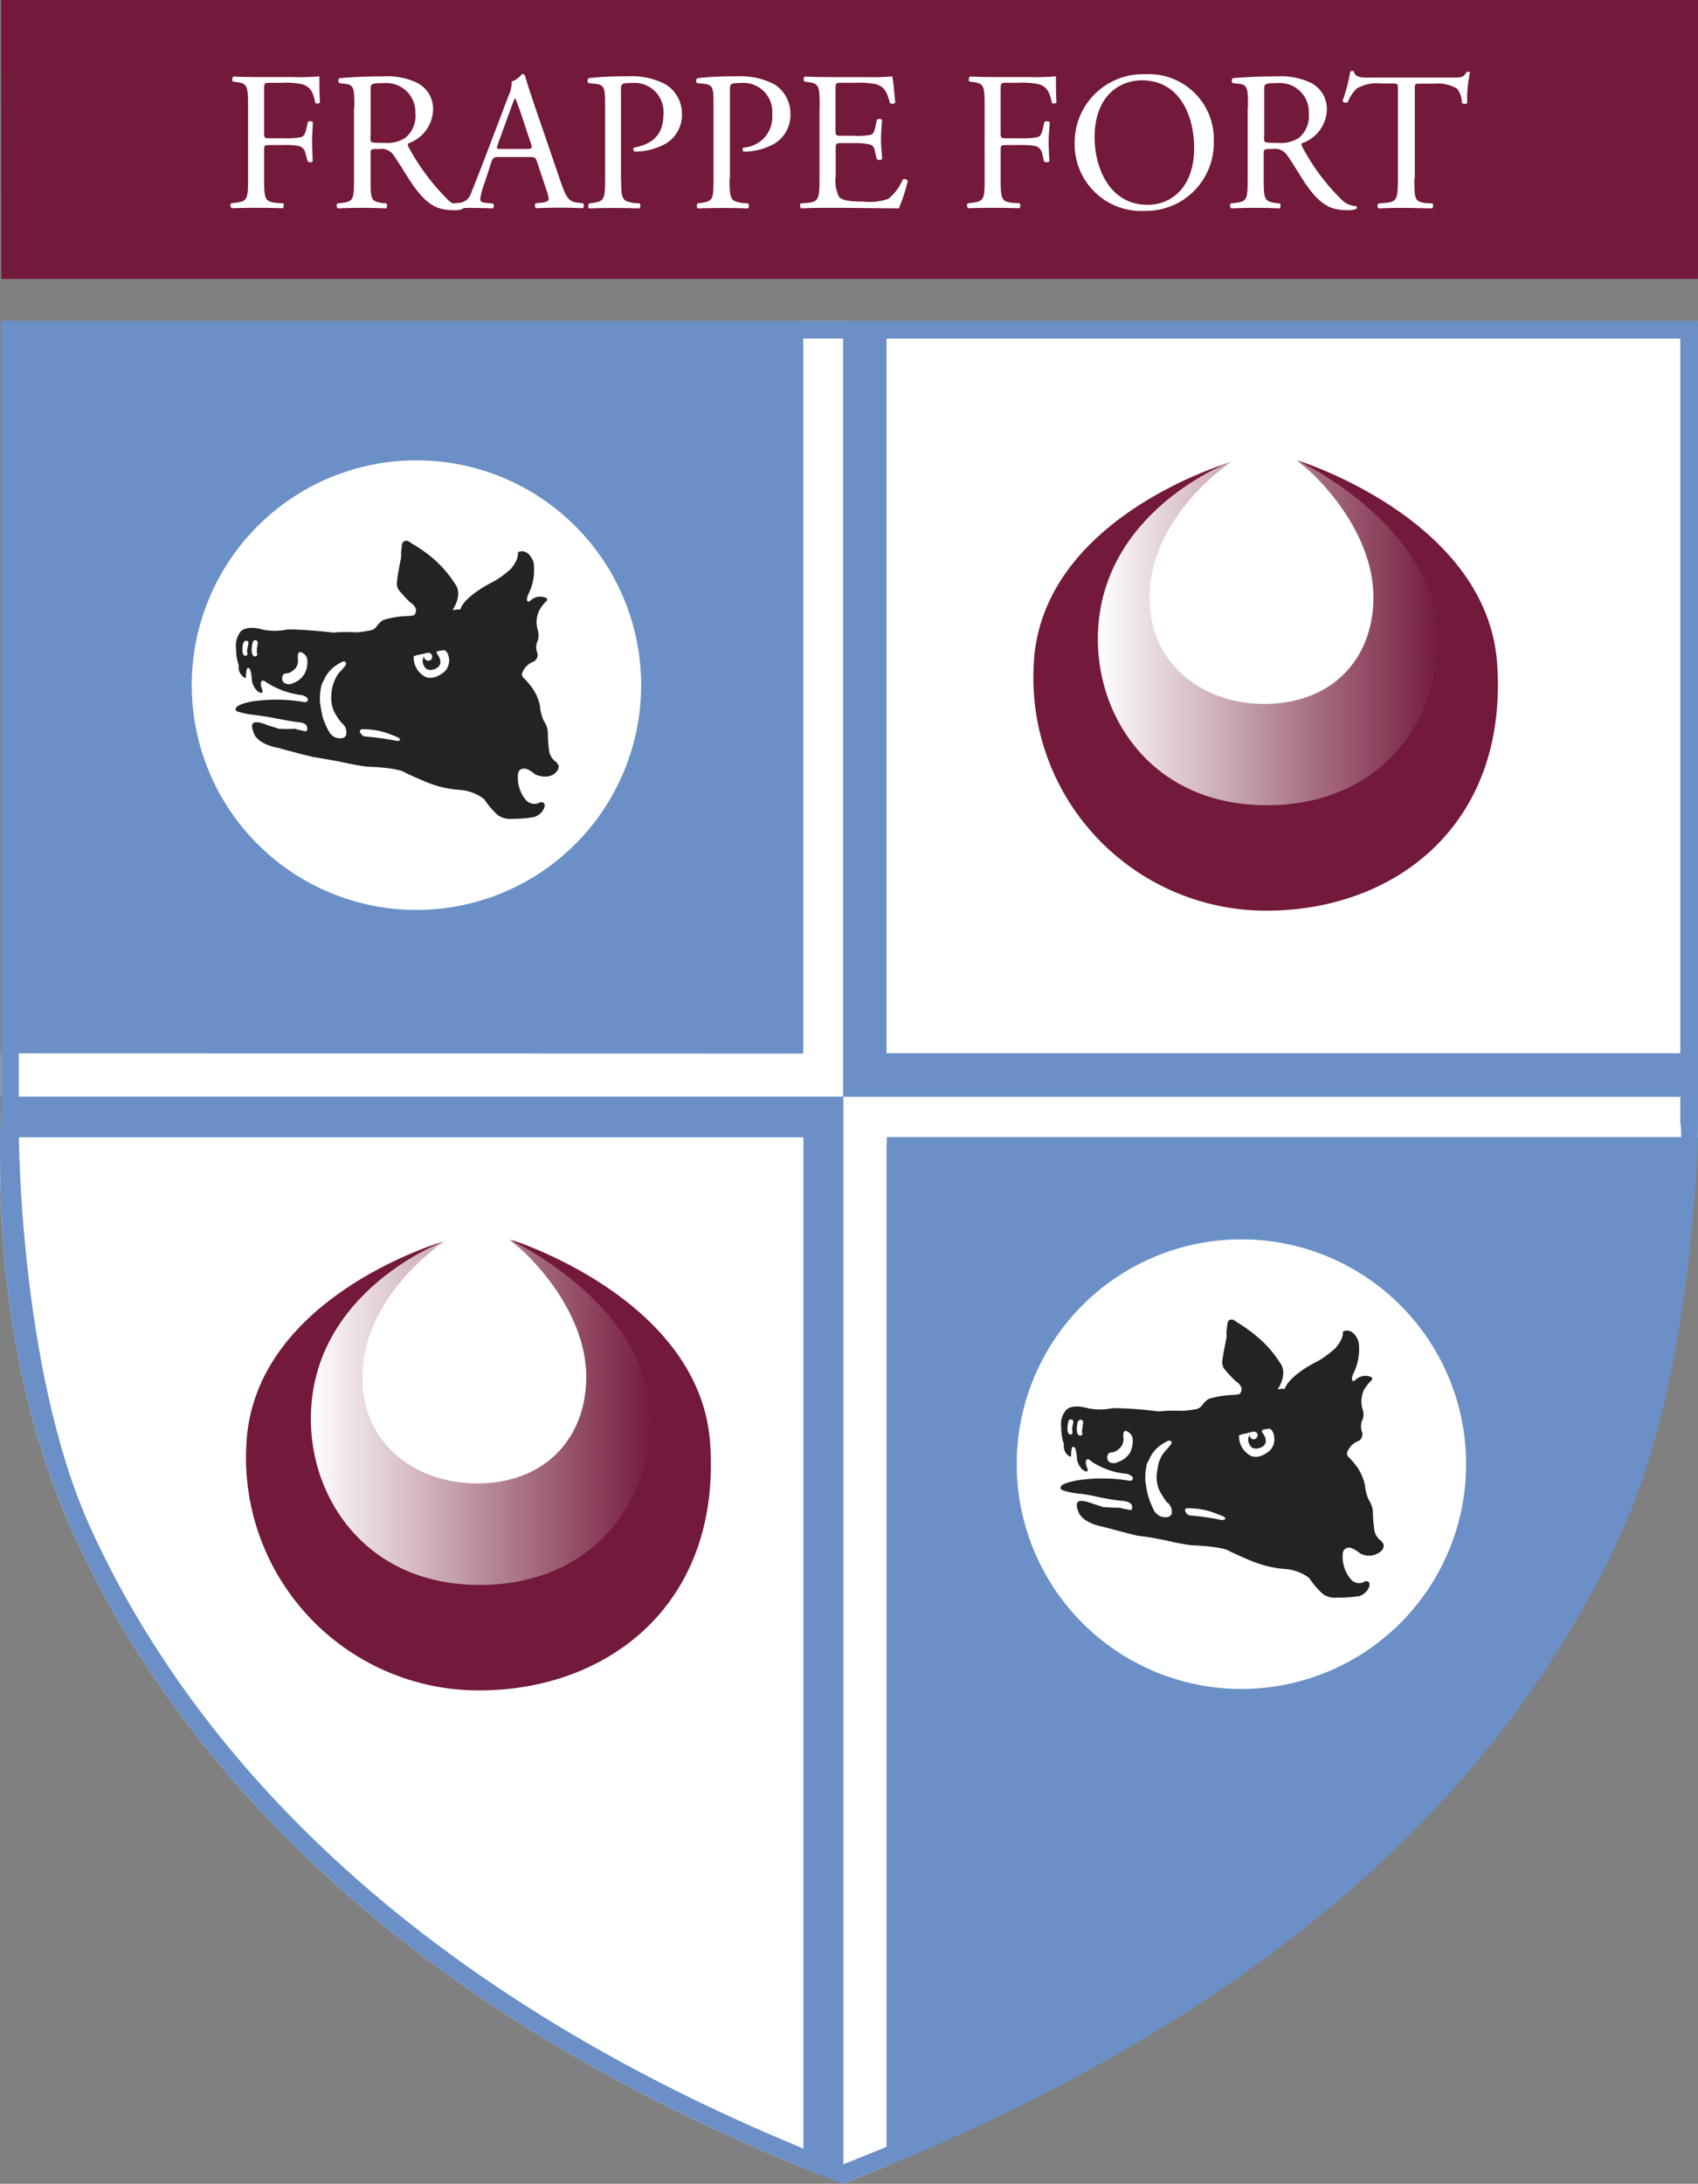
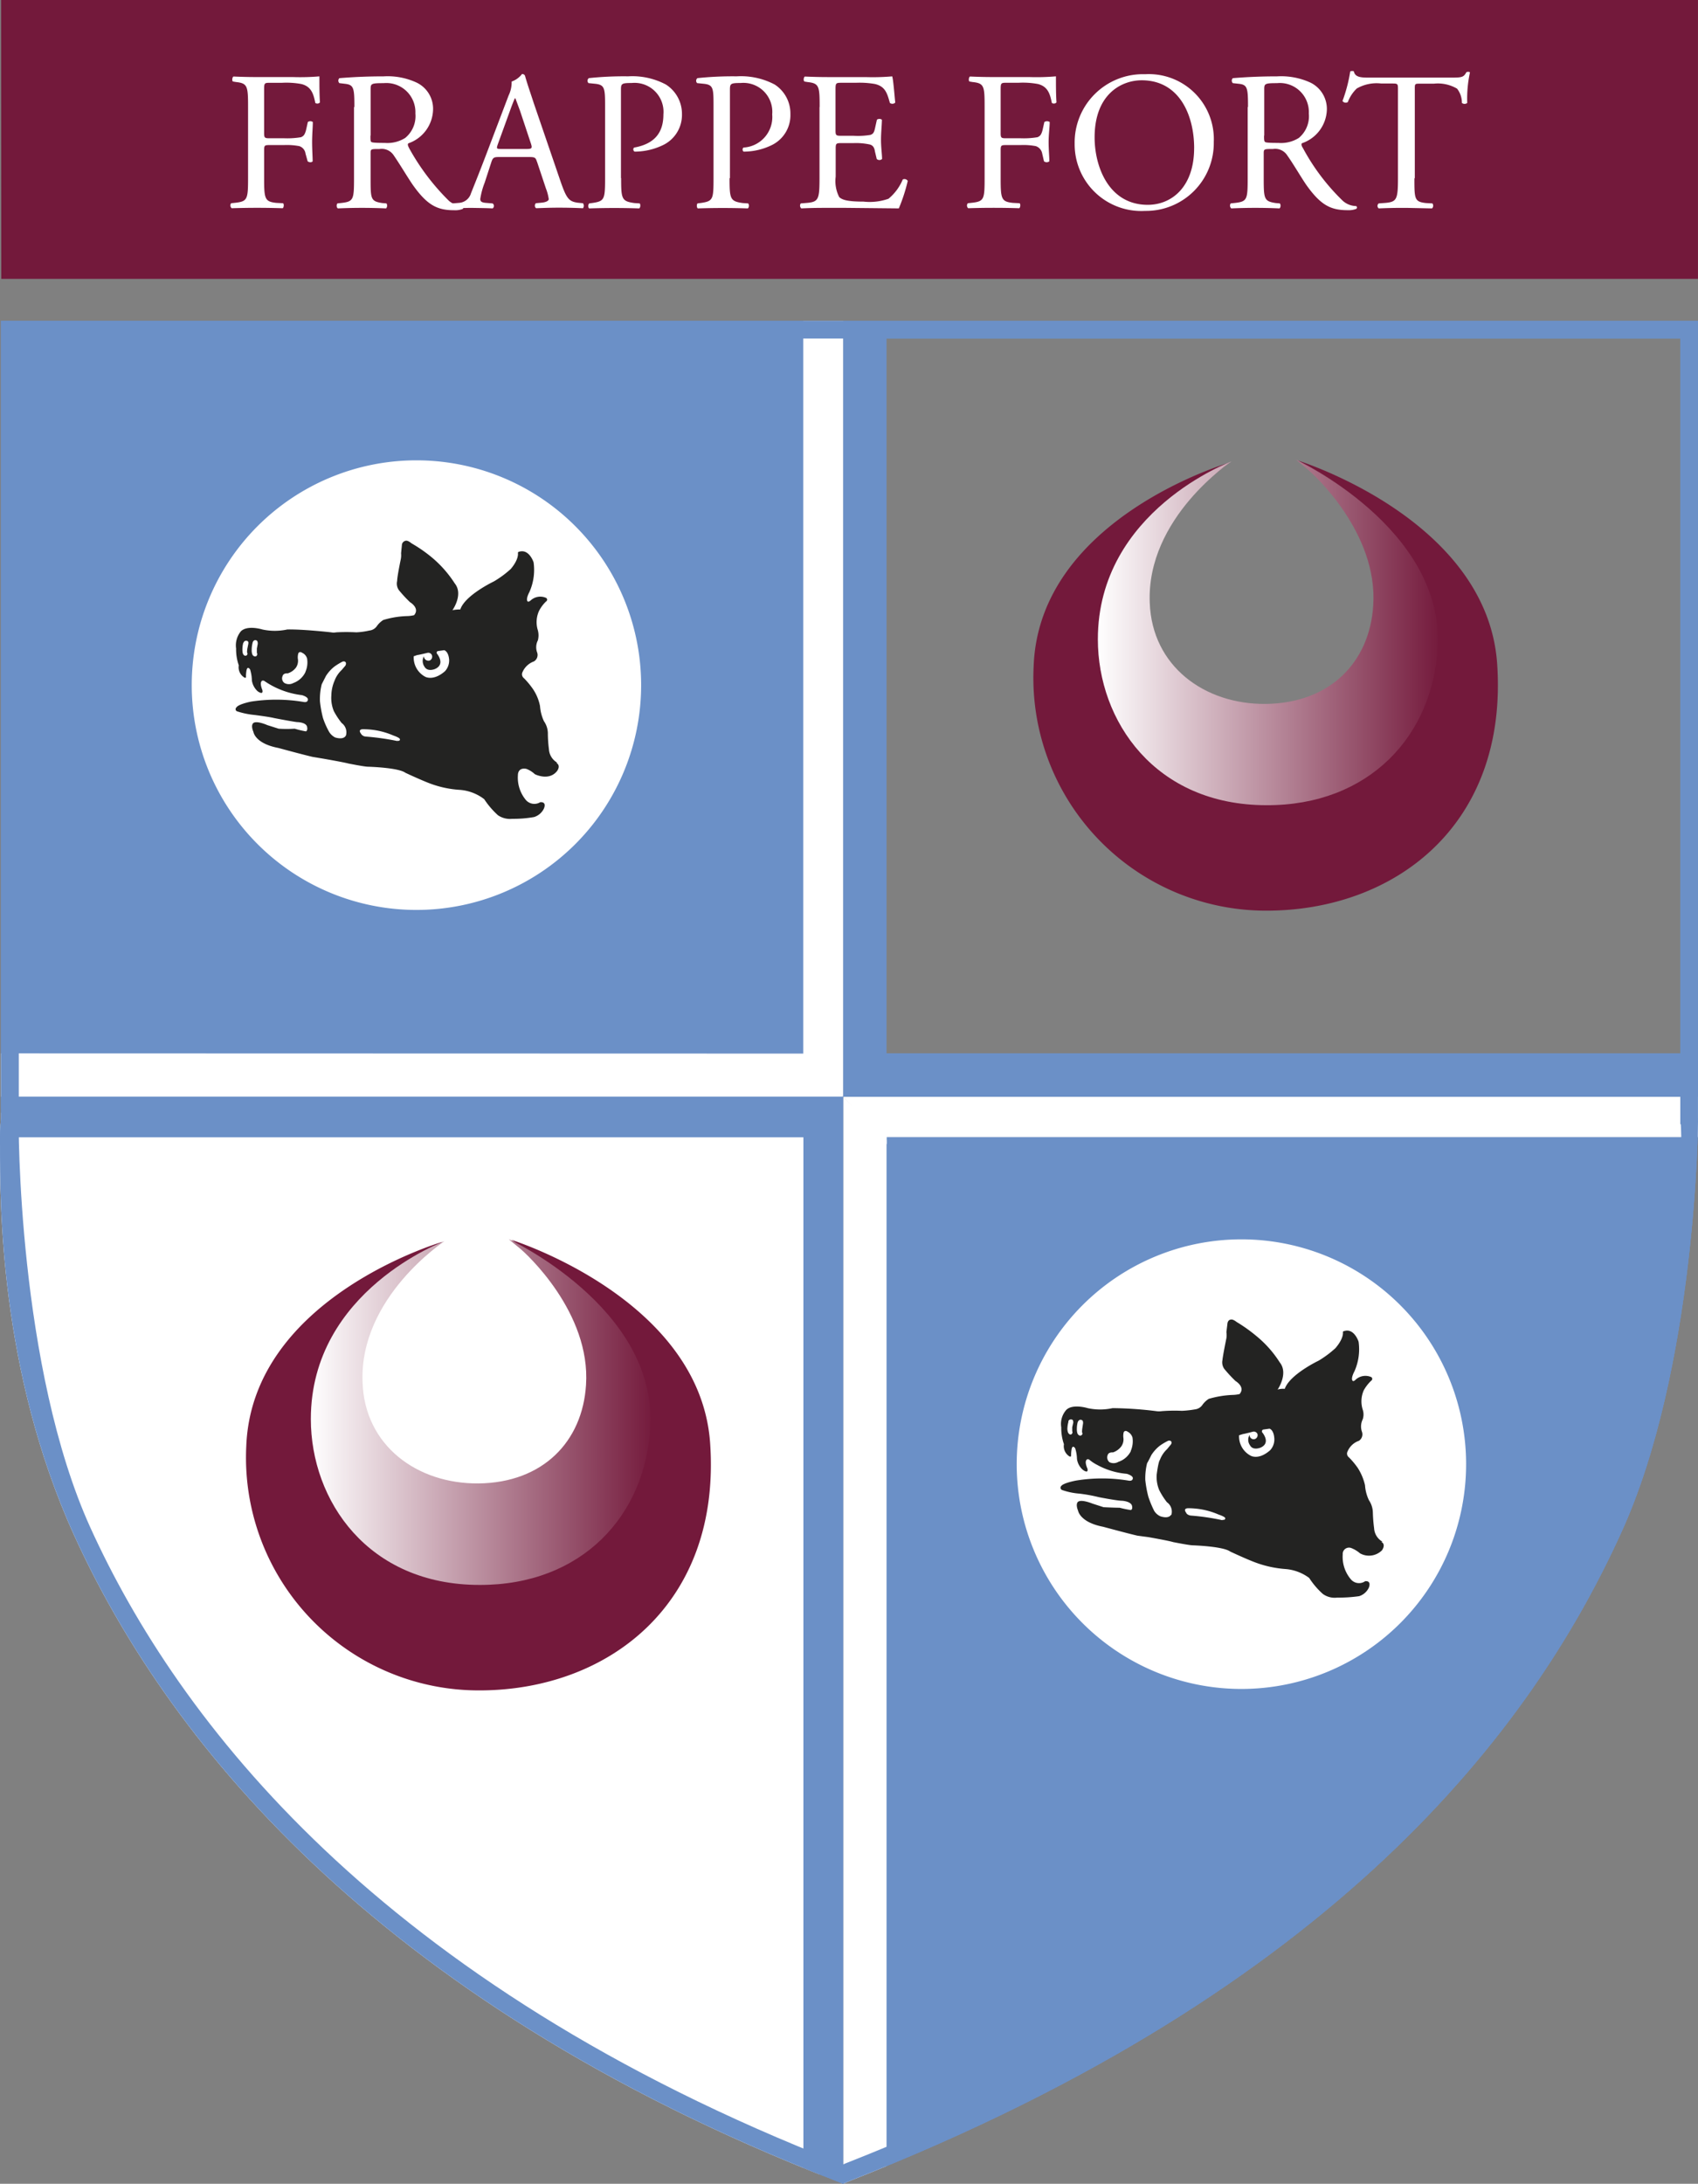
<svg xmlns="http://www.w3.org/2000/svg" xmlns:xlink="http://www.w3.org/1999/xlink" width="173.054" height="222.453" viewBox="0 0 173.054 222.453">
  <rect x="0" y="0" width="173.054" height="222.453" fill="#808080" stroke="none" />
  <defs>
    <clipPath id="clip-path">
      <path id="Path_7382" data-name="Path 7382" d="M173.141,99.289V18.08H.2V99.289a23.381,23.381,0,0,0-.109,2.817c0,5.78-.055,22.938,7.543,39.659,9.088,19.993,29.881,47.2,77.465,65.723l.909.364.872-.364c49.474-19.448,69.377-45.985,78.446-65.978,7.634-16.722,7.852-41.877,7.816-42.2Z" transform="translate(-0.09 -18.08)" />
    </clipPath>
    <linearGradient id="linear-gradient" x1="-0.001" y1="0.5" x2="0.999" y2="0.5" gradientUnits="objectBoundingBox">
      <stop offset="0" stop-color="#fff" />
      <stop offset="1" stop-color="#73193b" />
    </linearGradient>
    <linearGradient id="linear-gradient-2" x1="-0.001" y1="0.5" x2="1" y2="0.5" xlink:href="#linear-gradient" />
  </defs>
  <g id="Group_6946" data-name="Group 6946" transform="translate(-0.09 -0.1)">
    <g id="Group_6928" data-name="Group 6928" transform="translate(0.09 32.78)" clip-path="url(#clip-path)">
-       <path id="Path_7381" data-name="Path 7381" d="M48.5,16.52h91.969V96.039H48.5Z" transform="translate(39.489 -19.355)" fill="#fff" />
-     </g>
+       </g>
    <g id="Group_6929" data-name="Group 6929" transform="translate(0.09 32.78)" clip-path="url(#clip-path)">
      <path id="Path_7383" data-name="Path 7383" d="M173.1,99.289V18.08H.154V99.289c-.055.327-.145,25.737,7.452,42.459,9.088,19.993,29.881,47.2,77.465,65.723l.909.364.872-.364c49.474-19.448,69.377-45.985,78.446-65.978,7.634-16.722,7.906-33.625,7.906-39.387,0-1.545-.055-2.472-.091-2.8Z" transform="translate(-0.045 -18.08)" fill="none" stroke="#6b90c7" stroke-width="3.611" />
    </g>
    <g id="Group_6930" data-name="Group 6930" transform="translate(0.09 32.78)" clip-path="url(#clip-path)">
      <path id="Path_7385" data-name="Path 7385" d="M47.38,62.24h93.46V174.53H47.38Z" transform="translate(38.573 18.024)" fill="#6b90c7" />
    </g>
    <g id="Group_6931" data-name="Group 6931" transform="translate(0.09 32.78)" clip-path="url(#clip-path)">
      <path id="Path_7387" data-name="Path 7387" d="M47.64,62.4ZM47.64,62.4Z" transform="translate(38.786 18.155)" stroke="#39468b" stroke-width="1.948" />
    </g>
    <g id="Group_6932" data-name="Group 6932" transform="translate(0.09 32.78)" clip-path="url(#clip-path)">
      <path id="Path_7389" data-name="Path 7389" d="M-4.05,15.98H89.41v84.081H-4.05Z" transform="translate(-3.475 -19.797)" fill="#6b90c7" />
    </g>
    <g id="Group_6933" data-name="Group 6933" transform="translate(0.09 32.78)" clip-path="url(#clip-path)">
      <path id="Path_7391" data-name="Path 7391" d="M173.1,99.289V18.08H.154V99.289c-.055.327-.145,25.737,7.452,42.459,9.088,19.993,29.881,47.2,77.465,65.723l.909.364.872-.364c49.474-19.448,69.377-45.985,78.446-65.978,7.634-16.722,7.852-41.877,7.816-42.2Z" transform="translate(-0.045 -18.08)" fill="none" />
    </g>
    <g id="Group_6934" data-name="Group 6934" transform="translate(0.09 32.78)" clip-path="url(#clip-path)">
      <path id="Path_7393" data-name="Path 7393" d="M-1.08,62.47H84.528V176.977H-1.08Z" transform="translate(-1.047 18.212)" fill="#fff" />
    </g>
    <path id="Path_7395" data-name="Path 7395" d="M.15.1H173.092V28.509H.168Z" transform="translate(0.049)" fill="#73193b" />
    <g id="Group_6935" data-name="Group 6935" transform="translate(105.407 46.921)">
      <path id="Path_7396" data-name="Path 7396" d="M78.057,26.1S58.609,31.736,58.063,46.858a23.719,23.719,0,0,0,23.719,24.9c13.087,0,24.646-8.724,23.519-25.155C104.284,31.882,85.036,25.92,85.036,25.92s2,1.4,3.272,2.363c21.084,15.9-1.091,31.026-6.4,30.953-4.417-.055-26.718-11.723-7.961-29.717,1.418-1.363,4.09-3.417,4.09-3.417Z" transform="translate(-58.034 -25.811)" fill="#73193b" />
      <path id="Path_7397" data-name="Path 7397" d="M75.282,26.042s-13.632,5-13.632,18.121c0,8.306,5.816,16.9,17.194,16.9,10.36.036,17.031-7,17.449-16.3.473-12-14.45-18.9-14.45-18.9s.254.218,1.091.909c.691.545,7.27,6.543,6.78,13.941-.364,5.78-4.4,9.96-10.96,10.033C72.5,50.8,67.175,46.889,66.939,40.455,66.576,31.767,75.3,26.024,75.3,26.024Z" transform="translate(-55.077 -25.86)" fill="url(#linear-gradient)" />
    </g>
    <g id="Group_6936" data-name="Group 6936" transform="translate(25.161 126.331)">
      <path id="Path_7398" data-name="Path 7398" d="M33.907,69.79S14.513,75.424,13.913,90.583a23.719,23.719,0,0,0,23.756,24.9c13.05,0,24.646-8.724,23.519-25.173C60.171,75.588,40.941,69.59,40.941,69.59s2,1.418,3.272,2.363C65.3,87.875,43.122,103,37.851,102.924c-4.435-.055-26.755-11.723-8-29.717q1.974-1.809,4.09-3.453Z" transform="translate(-13.884 -69.517)" fill="#73193b" />
      <path id="Path_7399" data-name="Path 7399" d="M31.152,69.75s-13.632,5-13.632,18.121c0,8.306,5.816,16.9,17.194,16.9,10.36.036,17.012-7.016,17.412-16.322.491-12-14.432-18.9-14.432-18.9s.236.218,1.091.909c.691.545,7.27,6.58,6.78,13.941-.364,5.78-4.4,9.96-10.96,10.033-6.252.055-11.6-3.853-11.814-10.287-.364-8.67,8.361-14.4,8.361-14.4Z" transform="translate(-10.911 -69.55)" fill="url(#linear-gradient-2)" />
    </g>
    <g id="Group_6937" data-name="Group 6937" transform="translate(19.629 46.993)">
      <path id="Path_7400" data-name="Path 7400" d="M56.643,48.8a22.9,22.9,0,1,1-22.9-22.9,22.9,22.9,0,0,1,22.9,22.9" transform="translate(-10.84 -25.9)" fill="#fff" />
      <path id="Path_7401" data-name="Path 7401" d="M46.075,53.007a1.681,1.681,0,0,1-.836-1.363,12.927,12.927,0,0,1-.109-1.636,2.195,2.195,0,0,0-.4-1.218,4.4,4.4,0,0,1-.4-1.545A4.724,4.724,0,0,0,43.6,45.5a8.056,8.056,0,0,0-.909-1.091.5.5,0,0,1-.145-.618A2.013,2.013,0,0,1,43.712,42.7a.764.764,0,0,0,.327-.909,1.534,1.534,0,0,1,.073-1.236,2,2,0,0,0,0-1.018,2.786,2.786,0,0,1,.109-1.963,3.586,3.586,0,0,1,.727-.981.208.208,0,0,0,0-.364,1.443,1.443,0,0,0-1.545.236s-.236.218-.327.127c0,0-.254-.145.182-.981a5.52,5.52,0,0,0,.418-3s-.436-1.381-1.454-1.091a.148.148,0,0,0-.145.127s.145.6-.727,1.636a10.206,10.206,0,0,1-1.727,1.272s-2.944,1.4-3.417,2.854a3.735,3.735,0,0,0-.8.073s1.145-1.6.236-2.726a11.661,11.661,0,0,0-2.363-2.672,14.66,14.66,0,0,0-2.054-1.418s-.364-.327-.6-.254a.474.474,0,0,0-.364.364l-.091.909a2.053,2.053,0,0,1-.036.636s-.364,1.745-.364,2.181a1.158,1.158,0,0,0,.182.945,13.7,13.7,0,0,0,1.127,1.218s1.036.6.418,1.327a3.439,3.439,0,0,1-.727.091,9.206,9.206,0,0,0-2.417.4,2.345,2.345,0,0,0-.636.6,1.063,1.063,0,0,1-.782.473,7.646,7.646,0,0,1-1.309.182,19.532,19.532,0,0,0-2.072,0,1.232,1.232,0,0,1-.509,0s-2.908-.327-4.471-.291a5.991,5.991,0,0,1-2.545,0s-1.509-.473-2.181.182a2.257,2.257,0,0,0-.491,1.763,4.913,4.913,0,0,0,.273,1.709A1.221,1.221,0,0,0,14,44.192s.418.4.364,0a3.322,3.322,0,0,1,.055-.582s.073-.491.364-.091a4.045,4.045,0,0,1,.182,1.127,1.877,1.877,0,0,0,.582,1.091s.6.454.491-.109c0,0-.254-.582-.127-.836,0,0,.055-.218.309-.109a8.488,8.488,0,0,0,3.853,1.454s.654.182.6.473c0,0,0,.309-.454.218a16.842,16.842,0,0,0-5.325-.036s-1.309.254-1.509.6a.232.232,0,0,0,.091.4,8.273,8.273,0,0,0,1.763.364s1.454.182,1.963.309c0,0,1.872.364,2.363.418,0,0,1,0,1.036.545,0,0,.073.291-.127.4a9.544,9.544,0,0,1-1.145-.273,12.555,12.555,0,0,1-1.636,0L16.54,49.19s-1.054-.473-1.418-.218c0,0-.309.182,0,.909,0,0,.145,1.181,2.545,1.636,0,0,2.672.727,3.49.909l1.091.182s2.09.364,2.545.491c0,0,1.454.291,1.945.327,0,0,3.126.073,3.871.618,0,0,1.545.727,2.508,1.091a10.518,10.518,0,0,0,3.09.654,4.648,4.648,0,0,1,2.436.945,8.442,8.442,0,0,0,1.4,1.636,2.171,2.171,0,0,0,1.454.364,11.746,11.746,0,0,0,2.236-.182,1.647,1.647,0,0,0,.981-.836s.364-.727-.364-.673a1.139,1.139,0,0,1-1.454-.218,3.557,3.557,0,0,1-.818-2.545s-.036-.8.854-.636a2.621,2.621,0,0,1,.872.545s1.418.727,2.254-.309c0,0,.436-.545-.055-.836" transform="translate(-8.833 -22.217)" fill="#232322" />
      <path id="Path_7402" data-name="Path 7402" d="M20.114,39.216a2.191,2.191,0,0,1-1.236,1.127.933.933,0,0,1-.909,0,.582.582,0,0,1-.182-.727c.091-.309.509-.254.509-.254a1.667,1.667,0,0,0,.854-.6,1.239,1.239,0,0,0,.182-.909,1.49,1.49,0,0,1,.055-.545c.145-.236.4-.036.4-.036a.915.915,0,0,1,.491.582,2.43,2.43,0,0,1-.182,1.381m4.126,6.471c-.254.473-1.091.182-1.091.182a1.562,1.562,0,0,1-.618-.582,8.3,8.3,0,0,1-.618-1.4,11.557,11.557,0,0,1-.309-1.709,6.257,6.257,0,0,1,.182-1.727l.436-.854a3.854,3.854,0,0,1,.854-.945,6.415,6.415,0,0,1,.836-.509c.254-.073.327.091.327.091a.383.383,0,0,1-.109.4l-.309.364a2.862,2.862,0,0,0-.727,1.091,3.96,3.96,0,0,0-.327,1.49A3.519,3.519,0,0,0,23,43.2a7.64,7.64,0,0,0,.8,1.218,1.173,1.173,0,0,1,.436,1.272m10.506-7.852a1.614,1.614,0,0,1-.418,1.309c-1.218,1.054-2.036.545-2.036.545a2.222,2.222,0,0,1-1.145-2.072l.364-.127c.127,0,1.018-.218,1.018-.218a.4.4,0,0,1,.473.236.427.427,0,0,1-.236.545.462.462,0,0,1-.582-.436,1.017,1.017,0,0,0,.055,1.054c.327.582,1.091.236,1.091.236,1.091-.491.182-1.563.182-1.563a.166.166,0,0,1,.091-.254L34.255,37c.454.182.491.909.491.909M29.457,46.25a26,26,0,0,0-3.235-.454.594.594,0,0,1-.454-.291c-.364-.491.236-.454.236-.454a7.726,7.726,0,0,1,3.054.636c.673.236.673.364.673.364.055.236-.254.182-.254.182m-15.7-10a2.436,2.436,0,0,0-.091.654,1.627,1.627,0,0,0,.036.418s.055.218.218.254a.213.213,0,0,0,.218-.073.209.209,0,0,0,0-.254,2.433,2.433,0,0,1,.036-.418l.091-.454s.036-.182-.036-.254a.276.276,0,0,0-.454.145Zm.945.018a2.843,2.843,0,0,0-.091.727,1.106,1.106,0,0,0,.055.418.318.318,0,0,0,.254.236.207.207,0,0,0,.218-.091.278.278,0,0,0,0-.273v-.436l.091-.491s0-.236-.073-.291c-.127-.127-.364-.109-.454.182Z" transform="translate(-8.518 -17.66)" fill="#fff" />
    </g>
    <g id="Group_6938" data-name="Group 6938" transform="translate(103.71 126.349)">
      <path id="Path_7403" data-name="Path 7403" d="M102.9,92.461A22.9,22.9,0,1,1,80,69.56a22.9,22.9,0,0,1,22.9,22.9" transform="translate(-57.1 -69.56)" fill="#fff" />
      <path id="Path_7404" data-name="Path 7404" d="M92.353,96.676a1.681,1.681,0,0,1-.836-1.363,14.977,14.977,0,0,1-.127-1.581,2.339,2.339,0,0,0-.4-1.272,4.191,4.191,0,0,1-.4-1.527,5.605,5.605,0,0,0-.727-1.745,8.054,8.054,0,0,0-.909-1.091.479.479,0,0,1-.145-.6,1.957,1.957,0,0,1,1.163-1.091.783.783,0,0,0,.309-.909,1.633,1.633,0,0,1,.073-1.272,1.554,1.554,0,0,0,0-1,2.786,2.786,0,0,1,.109-1.963,4.1,4.1,0,0,1,.763-.981.216.216,0,0,0,0-.364,1.48,1.48,0,0,0-1.563.236s-.236.254-.327.145c0,0-.254-.145.182-.981a5.52,5.52,0,0,0,.418-3s-.436-1.4-1.454-1.091c0,0-.127,0-.145.109,0,0,.127.6-.763,1.636a10.441,10.441,0,0,1-1.709,1.272s-2.944,1.4-3.453,2.872a1.91,1.91,0,0,0-.727.073s1.127-1.636.218-2.763a11.19,11.19,0,0,0-2.363-2.672A16.032,16.032,0,0,0,77.5,74.3s-.364-.309-.6-.236c0,0-.254,0-.327.364l-.109.909a2.273,2.273,0,0,1,0,.618s-.364,1.763-.4,2.217a1.158,1.158,0,0,0,.182.909,14.182,14.182,0,0,0,1.145,1.236s1.036.6.418,1.327a3.439,3.439,0,0,1-.727.091,10.036,10.036,0,0,0-2.417.4,2.346,2.346,0,0,0-.636.6,1.063,1.063,0,0,1-.782.473,9.859,9.859,0,0,1-1.327.145,16.445,16.445,0,0,0-2.072.036,1.834,1.834,0,0,1-.509,0,38.527,38.527,0,0,0-4.471-.309,5.991,5.991,0,0,1-2.545,0s-1.527-.473-2.181.182a2.165,2.165,0,0,0-.509,1.781,4.913,4.913,0,0,0,.273,1.709,1.221,1.221,0,0,0,.364,1.091s.4.4.364,0a3.322,3.322,0,0,1,.055-.582s.073-.491.364-.091a3.962,3.962,0,0,1,.182,1.091,1.787,1.787,0,0,0,.582,1.091s.6.473.491-.091c0,0-.273-.582-.145-.836,0,0,.055-.218.309-.109a4.081,4.081,0,0,0,.818.545,7.533,7.533,0,0,0,3.017.909s.673.182.618.473c0,0,0,.309-.454.218a16.439,16.439,0,0,0-5.344,0s-1.272.236-1.49.545a.248.248,0,0,0,.091.418,6.858,6.858,0,0,0,1.745.364,16.2,16.2,0,0,1,2,.364s1.854.364,2.363.364c0,0,.981.055,1.018.582,0,0,.073.273-.127.364a10.482,10.482,0,0,1-1.145-.236s-.582,0-1.636-.055L62.8,92.8s-1.091-.454-1.454-.182c0,0-.291.182,0,.909,0,0,.182,1.181,2.545,1.636,0,0,2.69.727,3.508.909l1.091.145s2.09.363,2.545.509c0,0,1.454.291,1.945.327,0,0,3.126.091,3.871.636,0,0,1.545.727,2.508,1.091a11.082,11.082,0,0,0,3.126.691,4.652,4.652,0,0,1,2.417.909,7.926,7.926,0,0,0,1.4,1.636,2.061,2.061,0,0,0,1.454.364,14.624,14.624,0,0,0,2.236-.145,1.633,1.633,0,0,0,.981-.854s.327-.727-.364-.673a1.088,1.088,0,0,1-1.454-.182,3.53,3.53,0,0,1-.836-2.545.64.64,0,0,1,.854-.654,3.026,3.026,0,0,1,.909.545,1.873,1.873,0,0,0,2.236-.309s.436-.582-.055-.854" transform="translate(-55.093 -65.886)" fill="#232322" />
      <path id="Path_7405" data-name="Path 7405" d="M66.411,82.884a2.2,2.2,0,0,1-1.272,1.091.96.96,0,0,1-.909.036.641.641,0,0,1-.182-.727c.091-.327.545-.273.545-.273a1.786,1.786,0,0,0,.836-.6,1.244,1.244,0,0,0,.218-.909,1.525,1.525,0,0,1,.036-.545c.145-.254.4-.055.4-.055a1.009,1.009,0,0,1,.491.582,2.5,2.5,0,0,1-.182,1.4M70.5,89.372c-.273.454-1.091.145-1.091.145a1.441,1.441,0,0,1-.618-.545,10.4,10.4,0,0,1-.6-1.454,11.455,11.455,0,0,1-.309-1.69,6.325,6.325,0,0,1,.182-1.709c.182-.309.436-.836.436-.836a3.854,3.854,0,0,1,.854-.945,6.058,6.058,0,0,1,.854-.509c.254-.073.327.091.327.091.091.182-.109.364-.109.364l-.327.4a2.862,2.862,0,0,0-.727,1.091s-.145.091-.327,1.49a3.477,3.477,0,0,0,.254,1.581,7.521,7.521,0,0,0,.782,1.236,1.179,1.179,0,0,1,.454,1.309m10.487-7.906a1.614,1.614,0,0,1-.418,1.309c-1.2,1.054-2,.545-2,.545a2.213,2.213,0,0,1-1.163-2.072l.4-.127c.109,0,1-.236,1-.236a.4.4,0,0,1,.473.236.422.422,0,0,1-.254.509.412.412,0,0,1-.545-.418.951.951,0,0,0,.036,1.054c.309.582,1.091.236,1.091.236,1.091-.491.145-1.563.145-1.563a.2.2,0,0,1,.109-.273l.654-.091c.436.182.473.909.473.909m-5.289,8.415a23.588,23.588,0,0,0-3.235-.473c-.4-.073-.454-.291-.454-.291-.364-.491.236-.454.236-.454a7.726,7.726,0,0,1,3.054.636c.691.236.691.364.691.364.036.236-.273.182-.273.182m-15.7-10a2.932,2.932,0,0,0-.109.654,1.106,1.106,0,0,0,.055.418.383.383,0,0,0,.218.236.162.162,0,0,0,.182-.073.212.212,0,0,0,.036-.254v-.418l.109-.473a.567.567,0,0,0-.055-.254.276.276,0,0,0-.454.145Zm.945.036a2.55,2.55,0,0,0-.091.691,1.351,1.351,0,0,0,.055.454.378.378,0,0,0,.236.236.232.232,0,0,0,.236-.091s.091-.073,0-.254a2.6,2.6,0,0,1,.036-.436l.073-.491s0-.218-.073-.273c-.145-.109-.364-.109-.473.182Z" transform="translate(-54.778 -61.309)" fill="#fff" />
    </g>
    <g id="Group_6944" data-name="Group 6944" transform="translate(0.09 32.78)">
      <g id="Group_6942" data-name="Group 6942" clip-path="url(#clip-path)">
        <path id="Path_7406" data-name="Path 7406" d="M45.392-10.74V116.381H44.81l4.671,4.308V-10.722h-.073" transform="translate(36.472 -41.642)" fill="#fff" />
        <path id="Path_7407" data-name="Path 7407" d="M-25.992,63.474v.091H107.364l-3.908-4.4L-26.01,59.13m269.419,4.435H107.364L111.8,68.4v-.727H243.427" transform="translate(-21.429 15.481)" fill="#fff" />
        <path id="Path_7408" data-name="Path 7408" d="M47.37,204.177V61.57l4.417,4.417v131.32Z" transform="translate(38.565 17.476)" fill="#fff" />
        <path id="Path_7409" data-name="Path 7409" d="M111.772,116.254V-10.74h-4.417V120.671H-26v4.144H103.3V256.443l4.053,6.87V120.689H243.4v-4.435H111.808Z" transform="translate(-21.42 -41.642)" fill="#6b90c7" />
        <g id="Group_6941" data-name="Group 6941">
          <g id="Group_6939" data-name="Group 6939" clip-path="url(#clip-path)">
            <path id="Path_7410" data-name="Path 7410" d="M47.64,62.4ZM47.64,62.4Z" transform="translate(38.786 18.155)" stroke="#39468b" stroke-width="1.948" />
          </g>
          <g id="Group_6940" data-name="Group 6940" clip-path="url(#clip-path)">
            <path id="Path_7412" data-name="Path 7412" d="M173.1,99.289V18.08H.154V99.289c-.055.327-.145,25.737,7.452,42.459,9.088,19.993,29.881,47.2,77.465,65.723l.909.364.872-.364c49.474-19.448,69.377-45.985,78.446-65.978,7.634-16.722,7.852-41.877,7.816-42.2Z" transform="translate(-0.045 -18.08)" fill="none" />
          </g>
        </g>
      </g>
      <g id="Group_6943" data-name="Group 6943" clip-path="url(#clip-path)">
        <path id="Path_7415" data-name="Path 7415" d="M173.1,99.289V18.08H.154V99.289c-.055.327-.145,25.737,7.452,42.459,9.088,19.993,29.881,47.2,77.465,65.723l.909.364.872-.364c49.474-19.448,69.377-45.985,78.446-65.978,7.634-16.722,7.906-33.625,7.906-39.387,0-1.545-.055-2.472-.091-2.8Z" transform="translate(-0.045 -18.08)" fill="none" stroke="#6b90c7" stroke-width="3.611" />
      </g>
    </g>
    <g id="Group_6945" data-name="Group 6945" transform="translate(23.573 7.336)">
      <path id="Path_7417" data-name="Path 7417" d="M16.445,10.142c0,.545.073.545.673.545H18.5a8.494,8.494,0,0,0,1.709-.109c.218-.109.364-.182.509-.727l.182-.818a.436.436,0,0,1,.509,0c0,.491-.073,1.272-.073,2.054,0,.727.055,1.49.055,1.945-.073.127-.364.127-.509,0l-.218-.782a.924.924,0,0,0-.636-.763,6.725,6.725,0,0,0-1.545-.109H17.1c-.6,0-.654,0-.654.545v2.8c0,2.127.055,2.417,1.236,2.545l.691.036c.127.091.073.454-.036.509q-2.6-.084-5.2,0a.38.38,0,0,1-.055-.509l.509-.055c1.163-.145,1.218-.4,1.218-2.545v-7.2c0-2.127-.055-2.417-1.218-2.545l-.327-.055c-.109-.073-.073-.436.055-.509.836.036,1.527.055,2.326.055h3.708A22.926,22.926,0,0,0,22.08,4.38c0,.909,0,1.89.055,2.654a.358.358,0,0,1-.473.055c-.182-.909-.4-1.672-1.418-1.927a8.363,8.363,0,0,0-1.963-.127H17.045c-.6,0-.6.036-.6.8v4.271Zm9.2-2.635c0-1.908-.055-2.254-.909-2.363l-.618-.073a.351.351,0,0,1,0-.509c1.145-.091,2.545-.182,4.508-.182a7,7,0,0,1,3.363.636,2.953,2.953,0,0,1,1.672,2.817A3.729,3.729,0,0,1,31.149,11.2c-.127.127,0,.327.073.491a23.256,23.256,0,0,0,4.053,5.362,2.293,2.293,0,0,0,1.4.545.178.178,0,0,1,0,.291,2.151,2.151,0,0,1-.872.127c-1.709,0-2.726-.509-4.18-2.545-.509-.727-1.345-2.145-1.963-3.035a1.457,1.457,0,0,0-1.454-.654c-.909,0-.909,0-.909.454V14.74c0,2.127,0,2.363,1.181,2.545l.436.036a.432.432,0,0,1-.036.509q-2.452-.11-4.907,0c-.145-.055-.182-.364-.055-.509l.491-.055c1.163-.145,1.2-.4,1.2-2.545V7.506Zm1.636,2.908c0,.364,0,.545.073.636.073.073.364.109,1.4.109a3.4,3.4,0,0,0,2.072-.509,2.876,2.876,0,0,0,1.036-2.49,2.965,2.965,0,0,0-3.235-3.09c-1.272,0-1.327.055-1.327.618v4.726Z" transform="translate(-13.01 -3.837)" fill="#fff" />
      <path id="Path_7418" data-name="Path 7418" d="M34.114,13.331c-.127-.436-.218-.491-.818-.491H30.243c-.491,0-.618.055-.763.473l-.691,2.127a7.682,7.682,0,0,0-.454,1.672c0,.236.109.364.582.4l.673.055a.305.305,0,0,1,0,.509c-.545-.036-1.181-.036-2.127-.055-.654,0-1.381.036-1.927.055a.367.367,0,0,1-.036-.509l.654-.055a1.364,1.364,0,0,0,1.236-.981c.364-.909.909-2.254,1.763-4.508l2.072-5.453a3.1,3.1,0,0,0,.309-1.418,2.3,2.3,0,0,0,1.054-.763.294.294,0,0,1,.309.182c.254.909.582,1.818.872,2.726l2.763,8.07c.6,1.727.854,2,1.727,2.127l.545.055a.436.436,0,0,1,0,.509Q37.578,18,36.35,18c-.963,0-1.727.036-2.308.055-.182-.073-.182-.4-.036-.509l.582-.055c.418-.036.727-.182.727-.364a4.89,4.89,0,0,0-.291-1.091l-.909-2.726Zm-4-1.763c-.145.436-.127.454.436.454h2.472c.6,0,.636-.073.454-.618L32.388,8.132,31.915,6.86h-.055c-.055.109-.254.582-.473,1.2Zm12.578,3.417c0,2.127.055,2.363,1.345,2.545l.545.036c.109.109.073.454-.055.509q-2.544-.085-5.089,0c-.109-.055-.145-.364,0-.509l.4-.055c1.163-.182,1.218-.4,1.218-2.545v-7.4c0-1.727-.055-2.072-.963-2.181l-.727-.073a.337.337,0,0,1,.036-.509,33.792,33.792,0,0,1,4-.182,7.27,7.27,0,0,1,3.853.836,3.538,3.538,0,0,1,1.636,3.017,3.406,3.406,0,0,1-2.036,3.2,6.661,6.661,0,0,1-2.781.618c-.182-.073-.182-.364-.036-.418C46.219,11.477,47,10.241,47,8.5a2.953,2.953,0,0,0-3.235-3.2c-1.054,0-1.091.073-1.091.727V15Zm11.051,0c0,2.127.055,2.363,1.345,2.545l.545.036c.127.109.091.454-.036.509q-2.544-.085-5.089,0c-.109-.055-.145-.364-.036-.509l.418-.055c1.181-.182,1.218-.4,1.218-2.545v-7.4c0-1.727-.036-2.072-.945-2.181l-.727-.073a.337.337,0,0,1,.036-.509,34.416,34.416,0,0,1,4-.182,7.334,7.334,0,0,1,3.871.836,3.511,3.511,0,0,1,1.6,3.017,3.383,3.383,0,0,1-2,3.2,6.524,6.524,0,0,1-2.763.618c-.145-.073-.145-.364,0-.418A3.11,3.11,0,0,0,58.088,8.5a2.948,2.948,0,0,0-3.217-3.2c-1.054,0-1.091.073-1.091.727V15Zm9.179-7.234c0-2.108-.036-2.417-1.218-2.545l-.327-.055c-.127-.073-.091-.436.036-.509.872.036,1.563.055,2.363.055h3.817a22.926,22.926,0,0,0,2.726-.073c.109.327.218,1.781.309,2.672a.416.416,0,0,1-.545.036c-.273-.963-.454-1.672-1.509-1.927a9.089,9.089,0,0,0-1.963-.127H65.159c-.618,0-.618.036-.618.8v4.053c0,.545.073.545.673.545h1.163a7.727,7.727,0,0,0,1.727-.091c.236-.091.364-.182.473-.727l.182-.818a.436.436,0,0,1,.509,0c0,.509-.091,1.272-.091,2.072,0,.727.109,1.49.109,1.927a.4.4,0,0,1-.545,0l-.182-.763c-.055-.364-.182-.654-.6-.727a6.6,6.6,0,0,0-1.563-.127H65.231c-.6,0-.673,0-.673.545v2.872a3.569,3.569,0,0,0,.364,2.09c.273.236.691.454,2.472.454a5.771,5.771,0,0,0,2.545-.291,5.079,5.079,0,0,0,1.454-1.963.389.389,0,0,1,.509.145,17.267,17.267,0,0,1-.909,2.8l-5.4-.055H63.777c-.872,0-1.545,0-2.726.055A.38.38,0,0,1,61,17.566l.673-.055c1.145-.109,1.236-.4,1.236-2.545V7.751Zm18.448,2.635c0,.545.073.545.673.545h1.381a8.494,8.494,0,0,0,1.709-.109c.218-.109.364-.182.509-.727l.182-.818a.5.5,0,0,1,.545,0c0,.491-.109,1.272-.109,2.054,0,.727.073,1.49.073,1.945a.435.435,0,0,1-.545,0l-.182-.782a.974.974,0,0,0-.654-.763,6.725,6.725,0,0,0-1.545-.109H82.026c-.6,0-.654,0-.654.545v2.8c0,2.127.055,2.417,1.236,2.545l.691.036c.127.091.073.454-.036.509q-2.6-.083-5.2,0a.361.361,0,0,1-.036-.509l.491-.055c1.181-.145,1.218-.4,1.218-2.545v-7.2c0-2.127-.036-2.417-1.218-2.545l-.327-.055c-.109-.073-.073-.436.055-.509.836.036,1.527.055,2.326.055h3.708a22.926,22.926,0,0,0,2.726-.073c0,.909,0,1.89.055,2.654a.351.351,0,0,1-.473.055c-.182-.909-.4-1.672-1.418-1.927a8.363,8.363,0,0,0-1.963-.127H81.971c-.6,0-.6.036-.6.8V10.35Zm7.543,1.109a6.961,6.961,0,0,1,7.179-7.089,6.626,6.626,0,0,1,7,6.907,6.907,6.907,0,0,1-7,7.016,6.789,6.789,0,0,1-7.179-6.834Zm12.178.436c0-3.326-1.49-6.907-5.344-6.907-2.072,0-4.8,1.418-4.8,5.816,0,3,1.454,6.87,5.416,6.87,2.436,0,4.726-1.818,4.726-5.78Zm5.489-4.18c0-1.908-.055-2.254-.872-2.363l-.673-.073a.351.351,0,0,1,0-.509c1.145-.091,2.545-.182,4.508-.182a7.156,7.156,0,0,1,3.4.636,2.982,2.982,0,0,1,1.672,2.817,3.734,3.734,0,0,1-2.545,3.363c-.091.127,0,.327.109.491a21.81,21.81,0,0,0,4.053,5.362,2.108,2.108,0,0,0,1.363.545.163.163,0,0,1,0,.291,2.151,2.151,0,0,1-.872.127c-1.709,0-2.726-.509-4.18-2.545-.509-.727-1.327-2.145-1.963-3.035a1.457,1.457,0,0,0-1.454-.654c-.909,0-.945,0-.945.454v2.508c0,2.127.036,2.363,1.218,2.545l.418.036c.127.109.091.454-.036.509q-2.452-.11-4.907,0a.38.38,0,0,1-.055-.509l.509-.055c1.181-.145,1.218-.4,1.218-2.545V7.751Zm1.636,2.908c0,.364,0,.545.091.636.055.073.364.109,1.381.109a3.4,3.4,0,0,0,2.072-.509,2.873,2.873,0,0,0,1.018-2.49,2.955,2.955,0,0,0-3.235-3.09c-1.236,0-1.309.055-1.309.618v4.726Zm15.322,4.326c0,2.127,0,2.417,1.181,2.545l.654.036a.386.386,0,0,1-.036.509L122.7,18.02c-.8,0-1.509,0-2.8.055a.324.324,0,0,1,0-.509l.727-.055c1.127-.109,1.236-.4,1.236-2.545V6.006c0-.636,0-.654-.618-.654h-1.091a4.067,4.067,0,0,0-2.49.509,3.715,3.715,0,0,0-.909,1.381.4.4,0,0,1-.545-.109A15.407,15.407,0,0,0,117,4.115c.073-.036.327-.055.364,0,.145.654.818.636,1.745.636h8.179c1.091,0,1.272-.036,1.545-.545.127-.073.364-.055.364.036a12.565,12.565,0,0,0-.273,3.09.436.436,0,0,1-.545,0,2.322,2.322,0,0,0-.491-1.454,3.855,3.855,0,0,0-2.363-.509h-1.4c-.582,0-.545,0-.545.691v8.961Z" transform="translate(-2.871 -4.081)" fill="#fff" />
    </g>
  </g>
</svg>